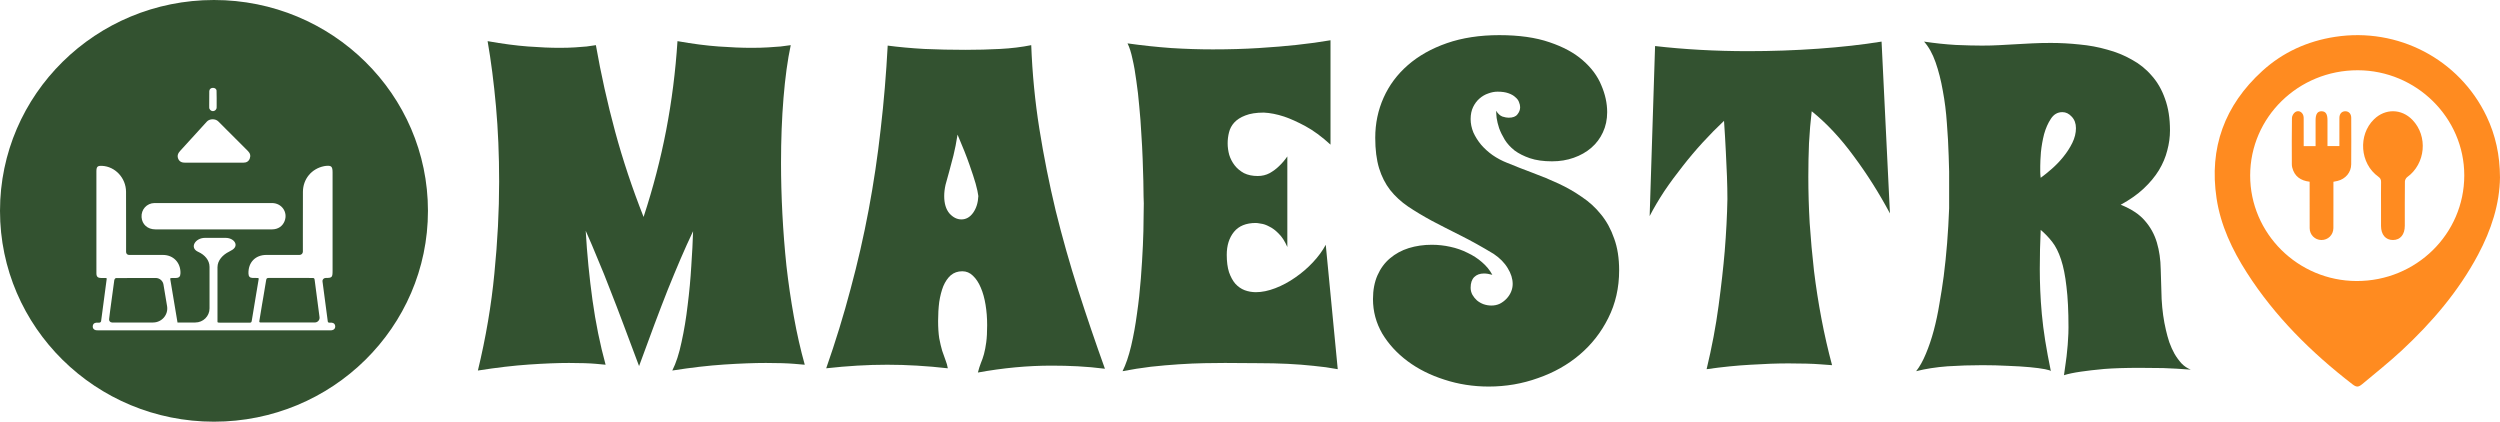
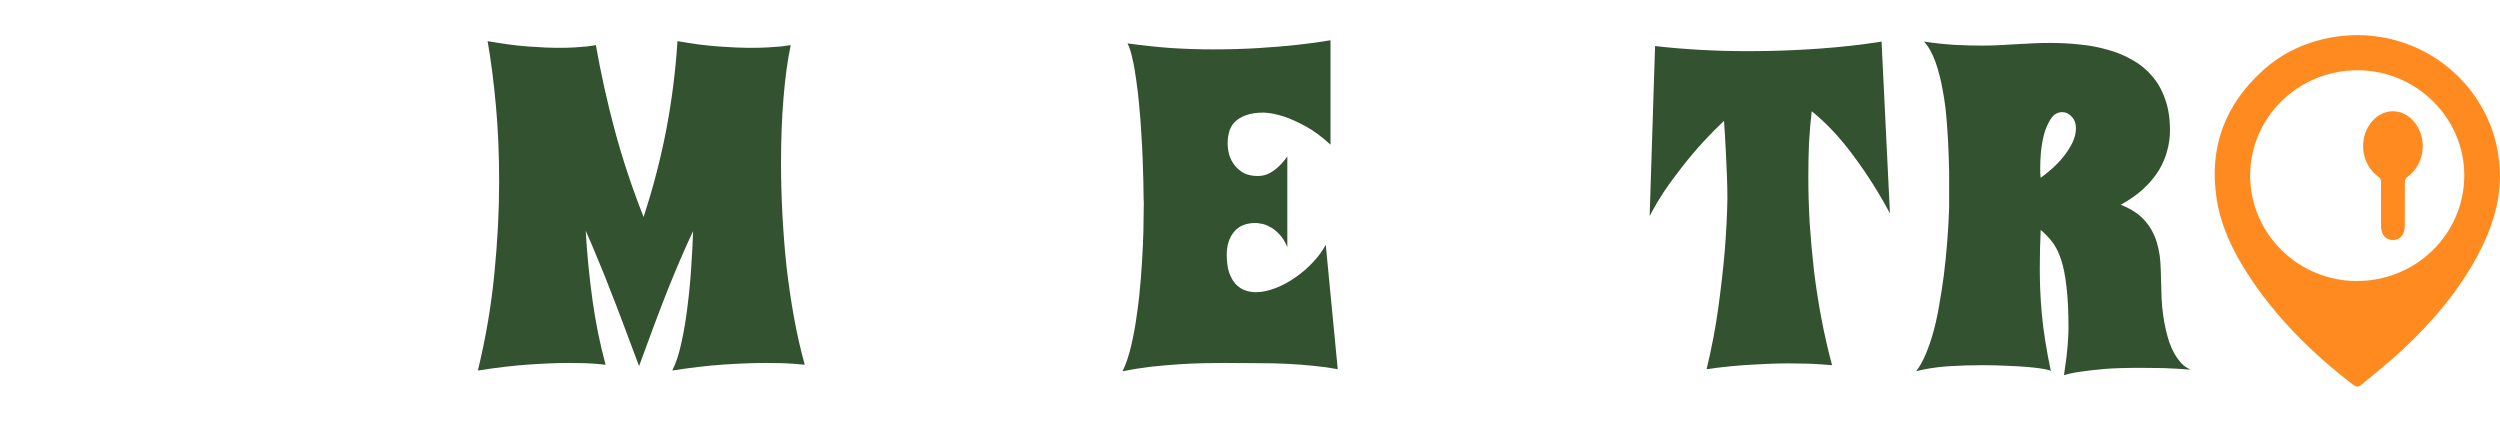
<svg xmlns="http://www.w3.org/2000/svg" width="166" height="28" viewBox="0 0 166 28" fill="none">
-   <path fill-rule="evenodd" clip-rule="evenodd" d="M14.208 0C6.361 0 0 6.268 0 14C0 21.732 6.361 28 14.208 28C22.055 28 28.416 21.732 28.416 14C28.416 6.268 22.055 0 14.208 0ZM13.892 7.136C13.892 7.27 14.003 7.378 14.138 7.378C14.274 7.378 14.384 7.27 14.385 7.136C14.385 7.092 14.386 7.049 14.386 7.005C14.387 6.678 14.389 6.353 14.379 6.027C14.376 5.904 14.264 5.831 14.136 5.833C13.998 5.836 13.9 5.923 13.896 6.055C13.889 6.37 13.89 6.685 13.891 7.004C13.892 7.048 13.892 7.092 13.892 7.136ZM13.673 10.8C13.215 10.799 12.757 10.799 12.3 10.802C12.09 10.804 11.918 10.747 11.833 10.541C11.75 10.338 11.819 10.174 11.964 10.017C12.396 9.548 12.825 9.076 13.254 8.603C13.415 8.426 13.575 8.249 13.736 8.073C13.915 7.876 14.302 7.868 14.493 8.06C14.685 8.251 14.876 8.443 15.068 8.635C15.534 9.102 15.999 9.568 16.467 10.033C16.611 10.176 16.655 10.34 16.585 10.527C16.513 10.717 16.364 10.802 16.164 10.801C15.618 10.8 15.071 10.8 14.524 10.801L14.197 10.801L14.196 10.8C14.022 10.8 13.847 10.8 13.673 10.8ZM13.913 20.481C13.913 20.996 13.489 21.414 12.966 21.414L11.787 21.414L11.747 21.179C11.597 20.282 11.45 19.399 11.303 18.52C11.299 18.499 11.311 18.479 11.331 18.47C11.344 18.464 11.351 18.462 11.357 18.462C11.403 18.461 11.449 18.46 11.495 18.46C11.557 18.459 11.618 18.459 11.679 18.457C11.892 18.452 11.978 18.363 11.983 18.144C12.002 17.443 11.514 16.93 10.824 16.928C10.303 16.927 9.783 16.927 9.263 16.928C9.031 16.928 8.8 16.928 8.569 16.928C8.46 16.928 8.372 16.841 8.372 16.735V16.684C8.372 16.281 8.373 15.877 8.373 15.473C8.375 14.559 8.376 13.645 8.369 12.731C8.363 11.815 7.649 11.055 6.779 11.013C6.472 10.998 6.401 11.067 6.401 11.385V16.861C6.401 16.983 6.401 17.106 6.401 17.229C6.4 17.535 6.4 17.842 6.402 18.148C6.402 18.369 6.487 18.452 6.705 18.457C6.788 18.458 6.872 18.458 6.961 18.457C6.986 18.457 7.012 18.457 7.038 18.457C7.067 18.457 7.09 18.483 7.086 18.512L7.084 18.526C6.959 19.469 6.837 20.391 6.714 21.318C6.706 21.379 6.654 21.424 6.592 21.423C6.52 21.422 6.456 21.421 6.392 21.426C6.246 21.438 6.161 21.527 6.157 21.673C6.153 21.813 6.237 21.897 6.368 21.926C6.408 21.934 6.45 21.934 6.492 21.933C6.504 21.933 6.517 21.932 6.529 21.932H21.887C21.899 21.932 21.912 21.933 21.925 21.933C21.966 21.934 22.008 21.935 22.047 21.926C22.179 21.898 22.262 21.814 22.26 21.674C22.257 21.528 22.172 21.44 22.026 21.426C21.971 21.421 21.915 21.422 21.857 21.424C21.81 21.425 21.77 21.391 21.765 21.345C21.677 20.679 21.59 20.022 21.503 19.362L21.414 18.688C21.398 18.566 21.495 18.457 21.62 18.457C22.047 18.457 22.083 18.42 22.083 17.979V11.451C22.083 11.046 22.002 10.973 21.605 11.019C21.576 11.023 21.546 11.028 21.517 11.034C20.692 11.199 20.119 11.883 20.114 12.738C20.108 13.683 20.109 14.629 20.11 15.575C20.111 15.953 20.111 16.331 20.111 16.709C20.111 16.83 20.012 16.927 19.89 16.927C19.687 16.927 19.486 16.927 19.286 16.927C18.748 16.927 18.217 16.927 17.686 16.927C16.954 16.928 16.475 17.428 16.498 18.165C16.504 18.362 16.588 18.451 16.782 18.456C16.872 18.459 16.961 18.458 17.05 18.457C17.077 18.457 17.104 18.457 17.131 18.457C17.153 18.457 17.171 18.473 17.174 18.494C17.176 18.511 17.178 18.522 17.176 18.533C17.128 18.824 17.079 19.115 17.03 19.407L17.029 19.412C16.923 20.048 16.816 20.683 16.713 21.319C16.695 21.426 16.634 21.425 16.564 21.424L16.552 21.424L16.543 21.424C16.281 21.424 16.019 21.424 15.757 21.423C15.363 21.423 14.969 21.423 14.575 21.423C14.543 21.423 14.512 21.419 14.481 21.415C14.459 21.412 14.441 21.393 14.441 21.371V17.747C14.441 17.289 14.792 16.918 15.208 16.713C15.287 16.673 15.362 16.631 15.431 16.586C15.891 16.287 15.535 15.795 14.985 15.795H13.606C12.97 15.795 12.569 16.442 13.142 16.715C13.155 16.721 13.167 16.726 13.179 16.732C13.587 16.917 13.913 17.275 13.913 17.717V20.481ZM10.336 18.457C10.593 18.457 10.812 18.641 10.854 18.891C10.934 19.371 11.014 19.849 11.094 20.329C11.189 20.898 10.744 21.414 10.16 21.414H7.441C7.322 21.414 7.23 21.312 7.244 21.195C7.263 21.028 7.283 20.863 7.305 20.698L7.327 20.529C7.412 19.885 7.497 19.241 7.589 18.599C7.596 18.547 7.662 18.463 7.701 18.463C8.575 18.457 9.448 18.457 10.336 18.457ZM17.217 21.333C17.21 21.374 17.242 21.412 17.285 21.412H20.904C21.095 21.412 21.242 21.246 21.217 21.06L21.18 20.779C21.082 20.037 20.985 19.3 20.89 18.564C20.876 18.456 20.81 18.456 20.734 18.457L20.723 18.457H20.722C19.762 18.458 18.802 18.459 17.843 18.455C17.733 18.455 17.69 18.485 17.672 18.602C17.615 18.969 17.552 19.336 17.489 19.703L17.489 19.704C17.459 19.878 17.429 20.052 17.399 20.226C17.355 20.488 17.312 20.751 17.269 21.016L17.237 21.211C17.23 21.252 17.224 21.293 17.217 21.333ZM13.07 15.232C13.438 15.232 13.806 15.232 14.175 15.232L16.126 15.232C16.309 15.232 16.491 15.232 16.674 15.232C17.142 15.233 17.609 15.234 18.076 15.23C18.467 15.227 18.768 15.017 18.9 14.673C19.126 14.083 18.702 13.482 18.055 13.482C16.21 13.482 14.365 13.482 12.52 13.482C11.781 13.482 11.043 13.482 10.305 13.482C10.299 13.482 10.293 13.482 10.287 13.482C10.275 13.482 10.263 13.482 10.251 13.482C9.745 13.493 9.365 13.913 9.4 14.422C9.433 14.898 9.798 15.229 10.309 15.23C11.229 15.233 12.15 15.232 13.07 15.232Z" fill="#335230" />
  <path d="M40.212 24.218C40.042 24.199 39.832 24.179 39.582 24.159C39.372 24.14 39.111 24.125 38.801 24.115C38.501 24.105 38.161 24.1 37.781 24.1C37.04 24.1 36.16 24.135 35.139 24.204C34.118 24.273 32.983 24.406 31.732 24.603C32.262 22.406 32.627 20.253 32.828 18.145C33.038 16.037 33.143 14.007 33.143 12.057C33.143 10.284 33.073 8.619 32.933 7.062C32.792 5.496 32.607 4.052 32.377 2.732C33.378 2.91 34.273 3.028 35.064 3.087C35.864 3.146 36.555 3.176 37.135 3.176C37.535 3.176 37.886 3.166 38.186 3.146C38.496 3.126 38.751 3.107 38.951 3.087C39.192 3.057 39.397 3.028 39.567 2.998C39.907 4.929 40.332 6.84 40.843 8.732C41.353 10.614 41.983 12.505 42.734 14.406C43.364 12.485 43.864 10.564 44.235 8.643C44.605 6.712 44.855 4.742 44.985 2.732C45.986 2.91 46.897 3.028 47.717 3.087C48.538 3.146 49.263 3.176 49.893 3.176C50.314 3.176 50.684 3.166 51.004 3.146C51.324 3.126 51.599 3.107 51.83 3.087C52.09 3.057 52.315 3.028 52.505 2.998C52.295 3.983 52.135 5.151 52.025 6.501C51.915 7.84 51.86 9.279 51.86 10.816C51.86 11.909 51.89 13.037 51.95 14.2C52.01 15.352 52.1 16.505 52.22 17.657C52.35 18.8 52.515 19.928 52.715 21.041C52.915 22.155 53.156 23.214 53.436 24.218C53.236 24.199 53.005 24.179 52.745 24.159C52.515 24.14 52.245 24.125 51.935 24.115C51.624 24.105 51.264 24.1 50.854 24.1C50.074 24.1 49.153 24.135 48.092 24.204C47.042 24.273 45.891 24.406 44.64 24.603C44.89 24.11 45.095 23.48 45.255 22.711C45.425 21.943 45.561 21.125 45.661 20.258C45.771 19.391 45.851 18.529 45.901 17.672C45.961 16.805 46.001 16.032 46.021 15.352C45.731 15.963 45.45 16.584 45.18 17.214C44.91 17.845 44.63 18.519 44.34 19.238C44.06 19.948 43.764 20.716 43.454 21.544C43.144 22.371 42.804 23.292 42.434 24.307C42.053 23.292 41.708 22.371 41.398 21.544C41.088 20.716 40.793 19.948 40.512 19.238C40.242 18.529 39.972 17.859 39.702 17.229C39.442 16.588 39.172 15.953 38.891 15.323C38.981 16.879 39.132 18.416 39.342 19.933C39.552 21.44 39.842 22.869 40.212 24.218Z" fill="#335230" />
-   <path d="M73.367 24.485C72.747 24.406 72.146 24.352 71.566 24.322C70.996 24.292 70.415 24.278 69.825 24.278C68.234 24.278 66.603 24.43 64.932 24.736C64.992 24.499 65.057 24.292 65.127 24.115C65.207 23.928 65.277 23.726 65.337 23.509C65.397 23.283 65.447 23.021 65.487 22.726C65.527 22.43 65.547 22.051 65.547 21.588C65.547 21.115 65.512 20.667 65.442 20.243C65.372 19.81 65.267 19.431 65.127 19.106C64.987 18.771 64.812 18.505 64.602 18.308C64.401 18.11 64.166 18.012 63.896 18.012C63.596 18.012 63.341 18.101 63.131 18.278C62.931 18.455 62.765 18.697 62.635 19.002C62.515 19.308 62.425 19.657 62.365 20.051C62.315 20.445 62.29 20.864 62.29 21.307C62.29 21.751 62.315 22.135 62.365 22.46C62.425 22.775 62.49 23.051 62.56 23.288C62.64 23.524 62.715 23.736 62.785 23.923C62.855 24.1 62.906 24.278 62.935 24.455C62.245 24.376 61.565 24.317 60.894 24.278C60.234 24.238 59.573 24.218 58.913 24.218C58.252 24.218 57.587 24.238 56.917 24.278C56.256 24.317 55.571 24.376 54.86 24.455C55.481 22.682 56.021 20.923 56.481 19.179C56.952 17.436 57.352 15.682 57.682 13.919C58.012 12.155 58.278 10.372 58.478 8.569C58.688 6.767 58.843 4.919 58.943 3.028C59.683 3.126 60.494 3.2 61.374 3.25C62.265 3.289 63.176 3.309 64.106 3.309C64.897 3.309 65.662 3.289 66.403 3.25C67.153 3.21 67.844 3.126 68.474 2.998C68.544 4.88 68.724 6.732 69.014 8.555C69.305 10.377 69.665 12.185 70.095 13.978C70.535 15.761 71.036 17.529 71.596 19.283C72.156 21.027 72.747 22.761 73.367 24.485ZM64.962 13.017C64.942 12.83 64.882 12.554 64.782 12.19C64.692 11.874 64.556 11.461 64.376 10.948C64.196 10.426 63.931 9.756 63.581 8.939C63.501 9.451 63.411 9.909 63.311 10.313C63.211 10.707 63.116 11.067 63.026 11.392C62.935 11.707 62.855 11.998 62.785 12.264C62.725 12.53 62.695 12.781 62.695 13.017C62.695 13.51 62.81 13.894 63.041 14.17C63.281 14.436 63.546 14.569 63.836 14.569C64.146 14.569 64.406 14.421 64.617 14.126C64.827 13.83 64.942 13.461 64.962 13.017Z" fill="#335230" />
  <path d="M88.826 24.514C88.305 24.416 87.77 24.342 87.22 24.292C86.679 24.233 86.104 24.189 85.494 24.159C84.893 24.13 84.248 24.115 83.557 24.115C82.877 24.105 82.136 24.1 81.336 24.1C80.956 24.1 80.501 24.105 79.97 24.115C79.45 24.125 78.884 24.149 78.274 24.189C77.674 24.228 77.053 24.282 76.413 24.352C75.772 24.43 75.147 24.529 74.537 24.647C74.757 24.204 74.947 23.647 75.107 22.977C75.267 22.297 75.397 21.578 75.497 20.82C75.607 20.061 75.692 19.288 75.752 18.5C75.812 17.712 75.858 16.978 75.888 16.298C75.918 15.618 75.933 15.032 75.933 14.539C75.943 14.037 75.948 13.692 75.948 13.505C75.948 13.466 75.943 13.313 75.933 13.047C75.933 12.781 75.928 12.436 75.918 12.012C75.907 11.589 75.892 11.106 75.873 10.564C75.853 10.013 75.823 9.441 75.782 8.85C75.752 8.259 75.707 7.663 75.647 7.062C75.597 6.461 75.532 5.895 75.452 5.363C75.382 4.821 75.297 4.338 75.197 3.914C75.107 3.481 74.997 3.136 74.867 2.88C75.847 3.018 76.813 3.121 77.764 3.19C78.714 3.25 79.635 3.279 80.525 3.279C81.616 3.279 82.637 3.25 83.587 3.19C84.538 3.131 85.369 3.062 86.079 2.984C86.91 2.895 87.665 2.791 88.346 2.673V9.604C87.765 9.072 87.21 8.663 86.679 8.377C86.149 8.092 85.679 7.88 85.269 7.742C84.788 7.584 84.338 7.496 83.918 7.476C83.417 7.476 83.007 7.54 82.687 7.668C82.377 7.786 82.132 7.944 81.951 8.141C81.781 8.328 81.666 8.545 81.606 8.791C81.546 9.027 81.516 9.269 81.516 9.515C81.516 9.771 81.551 10.027 81.621 10.284C81.701 10.54 81.821 10.771 81.981 10.978C82.141 11.185 82.347 11.357 82.597 11.495C82.857 11.623 83.162 11.687 83.512 11.687C83.803 11.687 84.068 11.623 84.308 11.495C84.548 11.357 84.753 11.205 84.923 11.037C85.123 10.85 85.308 10.633 85.479 10.387V16.401C85.319 16.027 85.128 15.731 84.908 15.515C84.698 15.298 84.488 15.14 84.278 15.042C84.078 14.933 83.893 14.869 83.722 14.85C83.562 14.82 83.452 14.805 83.392 14.805C82.742 14.805 82.257 15.002 81.936 15.396C81.616 15.79 81.456 16.298 81.456 16.919C81.456 17.372 81.506 17.756 81.606 18.071C81.716 18.386 81.856 18.642 82.026 18.84C82.207 19.037 82.412 19.179 82.642 19.268C82.882 19.357 83.132 19.401 83.392 19.401C83.793 19.401 84.223 19.312 84.683 19.135C85.143 18.958 85.584 18.721 86.004 18.426C86.434 18.13 86.825 17.795 87.175 17.421C87.535 17.037 87.82 16.648 88.03 16.253L88.826 24.514Z" fill="#335230" />
-   <path d="M106.716 7.446C106.716 7.939 106.621 8.387 106.431 8.791C106.251 9.185 105.995 9.525 105.665 9.811C105.335 10.096 104.945 10.318 104.495 10.476C104.054 10.633 103.574 10.712 103.054 10.712C102.483 10.712 101.993 10.643 101.583 10.505C101.182 10.367 100.842 10.195 100.562 9.988C100.292 9.771 100.077 9.535 99.917 9.279C99.757 9.013 99.631 8.757 99.541 8.51C99.461 8.264 99.406 8.037 99.376 7.83C99.356 7.624 99.346 7.466 99.346 7.358C99.466 7.555 99.606 7.683 99.766 7.742C99.927 7.791 100.062 7.816 100.172 7.816C100.452 7.816 100.647 7.742 100.757 7.594C100.877 7.446 100.937 7.289 100.937 7.121C100.937 7.013 100.912 6.9 100.862 6.781C100.822 6.663 100.742 6.555 100.622 6.456C100.512 6.348 100.357 6.259 100.157 6.19C99.967 6.121 99.727 6.087 99.436 6.087C99.236 6.087 99.031 6.126 98.821 6.205C98.611 6.274 98.416 6.387 98.236 6.545C98.065 6.693 97.925 6.88 97.815 7.106C97.705 7.333 97.65 7.599 97.65 7.904C97.65 8.2 97.71 8.495 97.83 8.791C97.96 9.077 98.13 9.348 98.341 9.604C98.561 9.86 98.816 10.091 99.106 10.298C99.406 10.505 99.731 10.678 100.082 10.816C100.632 11.042 101.197 11.264 101.778 11.48C102.368 11.697 102.939 11.934 103.489 12.19C104.039 12.446 104.555 12.742 105.035 13.076C105.525 13.402 105.95 13.791 106.311 14.244C106.681 14.697 106.971 15.229 107.181 15.84C107.401 16.441 107.511 17.145 107.511 17.953C107.511 19.106 107.271 20.16 106.791 21.115C106.321 22.061 105.685 22.874 104.885 23.553C104.094 24.223 103.174 24.741 102.123 25.105C101.082 25.48 99.992 25.667 98.851 25.667C97.82 25.667 96.84 25.514 95.909 25.209C94.978 24.913 94.163 24.504 93.463 23.982C92.762 23.46 92.202 22.849 91.781 22.15C91.371 21.44 91.166 20.677 91.166 19.859C91.166 19.258 91.266 18.731 91.466 18.278C91.666 17.825 91.942 17.451 92.292 17.155C92.652 16.85 93.067 16.623 93.538 16.475C94.018 16.327 94.528 16.253 95.069 16.253C95.489 16.253 95.899 16.298 96.299 16.387C96.71 16.475 97.09 16.608 97.44 16.785C97.8 16.953 98.121 17.16 98.401 17.406C98.691 17.652 98.921 17.933 99.091 18.248C98.881 18.189 98.696 18.16 98.536 18.16C98.266 18.16 98.05 18.239 97.89 18.396C97.73 18.554 97.65 18.79 97.65 19.106C97.65 19.273 97.69 19.431 97.77 19.578C97.85 19.716 97.95 19.84 98.07 19.948C98.201 20.056 98.346 20.14 98.506 20.199C98.676 20.258 98.851 20.288 99.031 20.288C99.231 20.288 99.416 20.248 99.586 20.169C99.757 20.081 99.907 19.968 100.037 19.83C100.167 19.692 100.267 19.539 100.337 19.372C100.407 19.204 100.442 19.032 100.442 18.854C100.442 18.509 100.332 18.16 100.112 17.805C99.902 17.451 99.591 17.135 99.181 16.859C98.401 16.387 97.665 15.978 96.975 15.633C96.284 15.288 95.649 14.963 95.069 14.658C94.488 14.342 93.963 14.027 93.493 13.712C93.032 13.397 92.637 13.032 92.307 12.618C91.987 12.205 91.741 11.722 91.571 11.17C91.401 10.609 91.316 9.934 91.316 9.146C91.316 8.2 91.501 7.313 91.871 6.486C92.242 5.658 92.777 4.939 93.478 4.328C94.188 3.708 95.053 3.22 96.074 2.865C97.095 2.511 98.256 2.333 99.556 2.333C100.867 2.333 101.978 2.491 102.889 2.806C103.799 3.112 104.535 3.511 105.095 4.003C105.665 4.496 106.076 5.047 106.326 5.658C106.586 6.259 106.716 6.855 106.716 7.446Z" fill="#335230" />
  <path d="M121.649 24.248C121.419 24.228 121.154 24.209 120.854 24.189C120.594 24.169 120.288 24.154 119.938 24.145C119.588 24.135 119.193 24.13 118.752 24.13C118.012 24.13 117.176 24.159 116.246 24.218C115.325 24.268 114.35 24.366 113.319 24.514C113.669 23.056 113.934 21.652 114.114 20.302C114.295 18.953 114.43 17.751 114.52 16.697C114.62 15.465 114.68 14.308 114.7 13.224C114.7 12.761 114.69 12.254 114.67 11.702C114.65 11.229 114.625 10.682 114.595 10.062C114.565 9.431 114.525 8.752 114.475 8.023C114.004 8.466 113.534 8.944 113.064 9.456C112.603 9.958 112.158 10.486 111.728 11.037C111.298 11.579 110.892 12.131 110.512 12.692C110.142 13.254 109.817 13.805 109.537 14.347L109.897 3.057C110.837 3.166 111.828 3.25 112.869 3.309C113.919 3.368 114.99 3.397 116.081 3.397C117.642 3.397 119.188 3.343 120.719 3.235C122.25 3.126 123.656 2.969 124.936 2.762L125.492 14.17C124.771 12.82 123.971 11.554 123.09 10.372C122.22 9.18 121.289 8.185 120.298 7.387C120.218 8.057 120.158 8.761 120.118 9.5C120.088 10.229 120.073 10.978 120.073 11.746C120.073 12.742 120.103 13.766 120.163 14.82C120.233 15.864 120.328 16.919 120.449 17.983C120.579 19.046 120.744 20.105 120.944 21.16C121.144 22.214 121.379 23.243 121.649 24.248Z" fill="#335230" />
  <path d="M145.468 24.544C144.818 24.494 144.207 24.46 143.637 24.44C143.077 24.43 142.556 24.425 142.076 24.425C141.135 24.425 140.35 24.45 139.72 24.499C139.089 24.558 138.574 24.617 138.174 24.677C137.703 24.745 137.328 24.824 137.048 24.913C137.088 24.608 137.128 24.322 137.168 24.056C137.208 23.79 137.238 23.534 137.258 23.288C137.288 23.031 137.308 22.78 137.318 22.534C137.338 22.278 137.348 22.012 137.348 21.736C137.348 20.652 137.303 19.751 137.213 19.032C137.133 18.312 137.013 17.712 136.853 17.229C136.693 16.746 136.498 16.357 136.267 16.061C136.037 15.766 135.782 15.5 135.502 15.264C135.482 15.707 135.467 16.135 135.457 16.549C135.447 16.963 135.442 17.401 135.442 17.864C135.442 18.317 135.452 18.79 135.472 19.283C135.492 19.776 135.527 20.298 135.577 20.849C135.627 21.401 135.702 21.992 135.802 22.622C135.902 23.243 136.027 23.918 136.177 24.647C136.167 24.608 136.037 24.563 135.787 24.514C135.537 24.465 135.202 24.421 134.781 24.381C134.361 24.342 133.876 24.312 133.326 24.292C132.785 24.263 132.22 24.248 131.629 24.248C130.859 24.248 130.088 24.273 129.318 24.322C128.547 24.381 127.852 24.489 127.232 24.647C127.472 24.342 127.687 23.957 127.877 23.494C128.077 23.021 128.252 22.504 128.402 21.943C128.552 21.381 128.678 20.79 128.778 20.169C128.888 19.549 128.983 18.938 129.063 18.337C129.243 16.928 129.363 15.426 129.423 13.83C129.423 13.436 129.423 12.938 129.423 12.338C129.433 11.737 129.423 11.082 129.393 10.372C129.373 9.663 129.333 8.934 129.273 8.185C129.223 7.436 129.133 6.717 129.003 6.028C128.883 5.338 128.723 4.708 128.522 4.136C128.322 3.565 128.067 3.107 127.757 2.762C128.477 2.87 129.178 2.944 129.858 2.984C130.539 3.013 131.119 3.028 131.599 3.028C132.02 3.028 132.405 3.018 132.755 2.998C133.115 2.979 133.471 2.959 133.821 2.939C134.171 2.92 134.536 2.9 134.917 2.88C135.297 2.86 135.717 2.851 136.177 2.851C136.808 2.851 137.443 2.885 138.084 2.954C138.724 3.013 139.334 3.126 139.915 3.294C140.505 3.451 141.05 3.673 141.551 3.959C142.061 4.235 142.501 4.589 142.872 5.023C143.252 5.446 143.547 5.959 143.757 6.56C143.977 7.161 144.087 7.86 144.087 8.658C144.087 9.101 144.027 9.545 143.907 9.988C143.797 10.431 143.612 10.87 143.352 11.303C143.092 11.727 142.752 12.136 142.331 12.53C141.921 12.914 141.416 13.268 140.815 13.594C141.526 13.879 142.061 14.234 142.421 14.658C142.792 15.081 143.057 15.564 143.217 16.106C143.377 16.648 143.462 17.239 143.472 17.879C143.492 18.509 143.512 19.17 143.532 19.859C143.572 20.598 143.667 21.283 143.817 21.913C143.877 22.179 143.952 22.45 144.042 22.726C144.142 23.002 144.257 23.258 144.388 23.494C144.528 23.731 144.683 23.943 144.853 24.13C145.033 24.317 145.238 24.455 145.468 24.544ZM135.502 11.806C135.722 11.648 135.967 11.451 136.237 11.214C136.518 10.968 136.773 10.702 137.003 10.416C137.243 10.121 137.443 9.811 137.603 9.486C137.763 9.16 137.843 8.835 137.843 8.51C137.843 8.195 137.748 7.939 137.558 7.742C137.378 7.545 137.173 7.446 136.943 7.446C136.623 7.446 136.367 7.594 136.177 7.89C135.987 8.175 135.837 8.515 135.727 8.909C135.627 9.303 135.557 9.702 135.517 10.106C135.487 10.5 135.472 10.806 135.472 11.022C135.472 11.141 135.472 11.269 135.472 11.407C135.472 11.535 135.482 11.668 135.502 11.806Z" fill="#335230" />
  <path d="M166 11.772C165.978 13.557 165.415 15.276 164.546 16.908C163.253 19.338 161.482 21.407 159.469 23.278C158.632 24.055 157.735 24.767 156.857 25.501C156.593 25.722 156.465 25.718 156.201 25.514C153.47 23.406 151.05 21.01 149.191 18.105C148.216 16.581 147.449 14.962 147.179 13.164C146.677 9.824 147.708 6.996 150.22 4.709C151.583 3.469 153.216 2.73 155.048 2.447C159.219 1.804 163.296 3.931 165.107 7.723C165.707 8.98 165.993 10.307 165.999 11.772H166ZM149.411 11.649C149.407 15.503 152.583 18.651 156.481 18.66C160.431 18.668 163.626 15.534 163.628 11.649C163.63 7.819 160.445 4.673 156.557 4.665C152.612 4.658 149.415 7.781 149.411 11.649Z" fill="#FF8B20" />
  <path d="M158.1 13.592C158.1 13.09 158.094 12.588 158.103 12.086C158.106 11.925 158.057 11.828 157.919 11.73C156.698 10.861 156.561 8.958 157.637 7.918C158.385 7.194 159.463 7.212 160.185 7.961C161.23 9.046 161.059 10.879 159.837 11.761C159.756 11.819 159.687 11.951 159.686 12.05C159.675 13.029 159.679 14.009 159.679 14.989C159.679 15.575 159.382 15.933 158.895 15.937C158.406 15.941 158.1 15.581 158.1 15.001C158.1 14.532 158.1 14.062 158.1 13.592Z" fill="#FF8B20" />
-   <path d="M153.36 12.066C152.76 11.995 152.352 11.71 152.205 11.126C152.187 11.056 152.178 10.982 152.178 10.91C152.176 9.883 152.168 8.854 152.186 7.826C152.188 7.692 152.294 7.512 152.408 7.439C152.664 7.274 152.96 7.486 152.964 7.82C152.97 8.387 152.966 8.953 152.966 9.52C152.966 9.576 152.966 9.631 152.966 9.703H153.755C153.755 9.126 153.755 8.554 153.755 7.981C153.755 7.57 153.886 7.379 154.162 7.388C154.428 7.396 154.545 7.578 154.545 7.981C154.545 8.547 154.545 9.113 154.545 9.699H155.335C155.335 9.594 155.335 9.484 155.335 9.374C155.335 8.856 155.331 8.338 155.336 7.82C155.339 7.554 155.499 7.385 155.731 7.387C155.963 7.389 156.122 7.558 156.122 7.825C156.125 8.853 156.13 9.881 156.12 10.909C156.116 11.446 155.745 11.883 155.216 12.013C155.13 12.033 155.042 12.048 154.939 12.07C154.939 12.606 154.939 13.139 154.939 13.672C154.939 14.165 154.944 14.659 154.937 15.153C154.93 15.604 154.577 15.943 154.138 15.937C153.709 15.931 153.365 15.593 153.362 15.154C153.356 14.215 153.36 13.275 153.36 12.336C153.36 12.248 153.36 12.161 153.36 12.066Z" fill="#FF8B20" />
</svg>